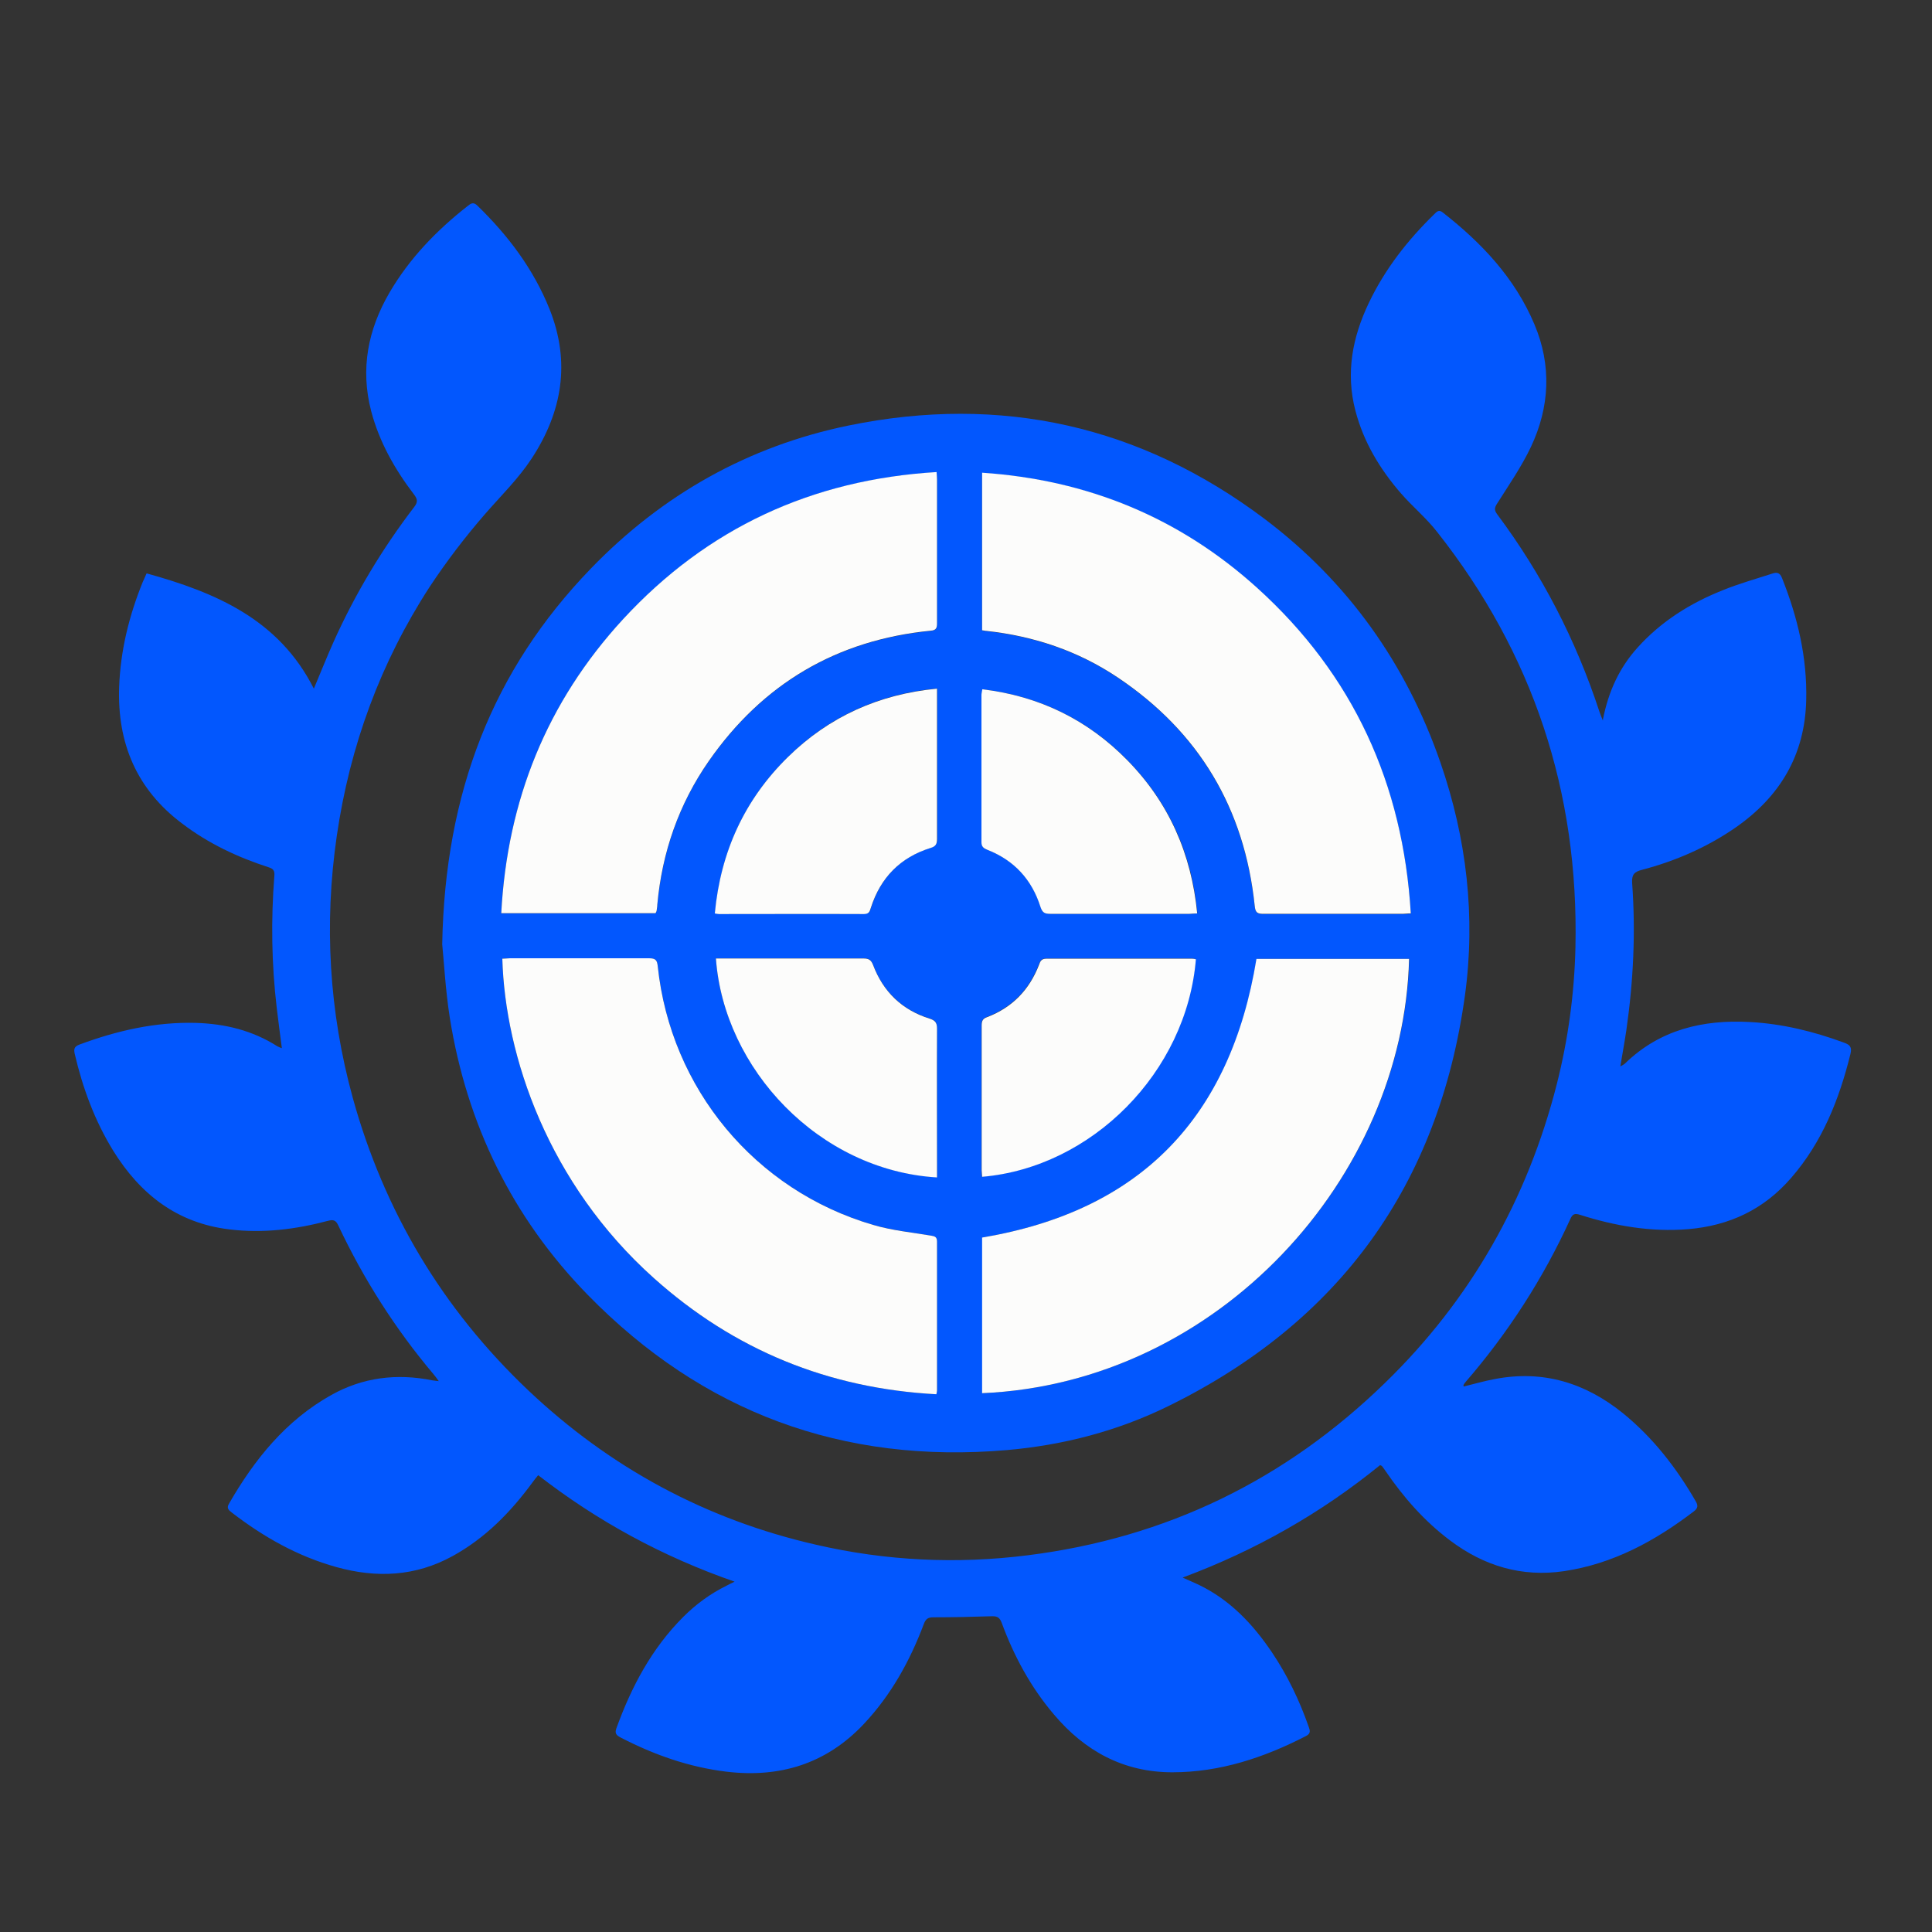
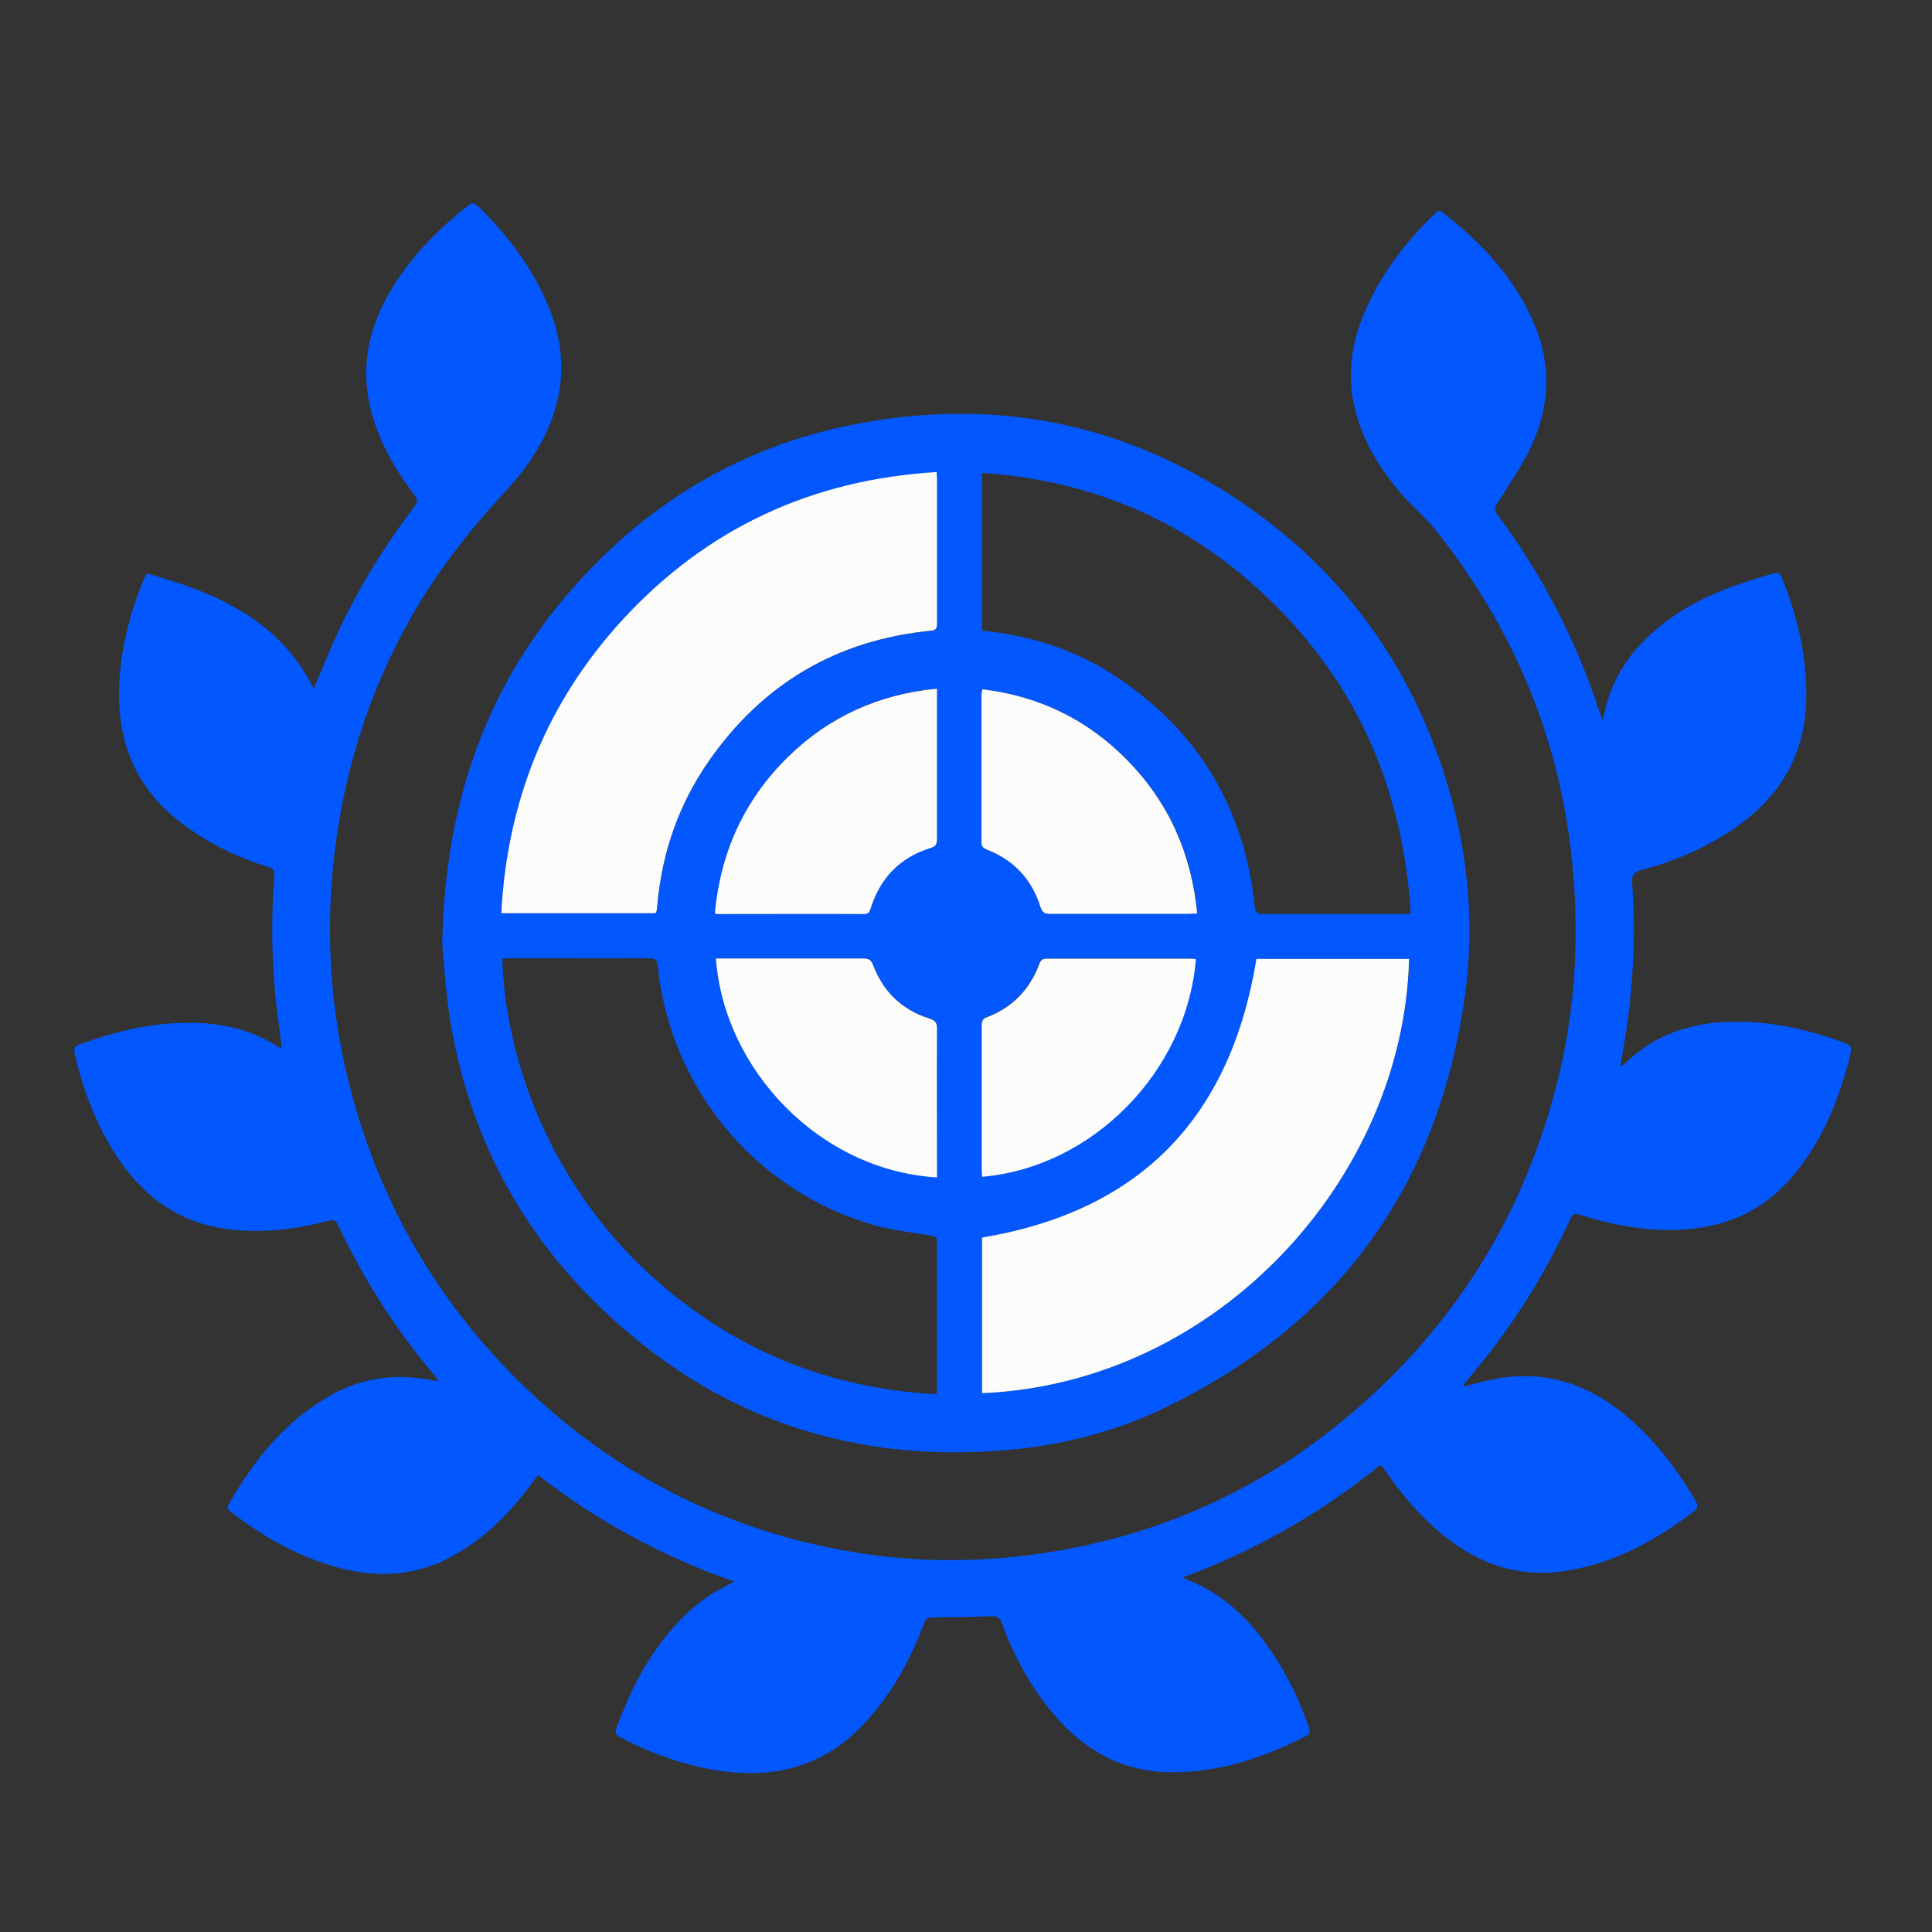
<svg xmlns="http://www.w3.org/2000/svg" id="Layer_1" viewBox="0 0 90 90">
  <rect x="0" y="0" width="90" height="90" fill="#333333" stroke="none" />
  <defs>
    <style>
      .cls-1 {
        fill: #fcfcfb;
      }

      .cls-2 {
        fill: #0257fe;
      }
    </style>
  </defs>
  <path class="cls-2" d="M74.67,33.52c.26-1.32.77-2.42,1.62-3.36,1.1-1.22,2.45-2.06,3.95-2.66.76-.31,1.55-.53,2.32-.78.21-.07.35-.05.45.2.73,1.83,1.18,3.71,1.13,5.7-.06,2.55-1.22,4.49-3.29,5.93-1.33.92-2.8,1.56-4.36,1.97-.35.09-.48.21-.46.6.17,2.3.06,4.59-.27,6.88-.08.54-.18,1.08-.28,1.68.1-.06.17-.09.22-.14,1.63-1.58,3.63-2.05,5.82-1.93,1.51.08,2.97.44,4.38.96.28.1.38.21.3.53-.52,2.11-1.31,4.1-2.76,5.77-1.27,1.47-2.88,2.23-4.81,2.39-1.73.14-3.4-.15-5.03-.67-.25-.08-.35-.03-.45.2-1.26,2.76-2.89,5.29-4.87,7.58-.04.04-.07.09-.1.14-.01.02,0,.04,0,.08.49-.12.97-.26,1.46-.35,2.24-.43,4.21.18,5.96,1.59,1.4,1.14,2.49,2.54,3.39,4.1.12.2.11.33-.09.48-1.81,1.38-3.76,2.44-6.04,2.78-1.97.29-3.73-.24-5.31-1.43-1.2-.9-2.17-2.01-3.01-3.24-.05-.07-.1-.15-.16-.22-.01-.02-.04-.02-.09-.05-2.74,2.23-5.79,3.97-9.2,5.24.31.14.53.23.74.33,1.46.7,2.53,1.83,3.42,3.15.72,1.07,1.28,2.23,1.71,3.46.06.17.12.32-.12.44-1.96,1.01-4.01,1.69-6.23,1.69-2.27,0-4.08-.99-5.52-2.7-1.08-1.27-1.86-2.72-2.43-4.27-.09-.23-.19-.3-.43-.3-.92.03-1.84.05-2.76.05-.25,0-.35.09-.43.3-.65,1.73-1.53,3.32-2.8,4.67-1.75,1.86-3.92,2.52-6.41,2.22-1.73-.21-3.35-.78-4.9-1.58-.19-.1-.31-.18-.22-.43.7-1.94,1.65-3.73,3.12-5.2.59-.59,1.26-1.08,2.01-1.45.1-.05.19-.1.38-.19-3.36-1.17-6.38-2.81-9.15-4.96-.1.12-.18.22-.26.33-1.02,1.39-2.2,2.6-3.73,3.44-1.73.95-3.54,1.03-5.41.51-1.8-.5-3.39-1.4-4.86-2.53-.14-.11-.27-.2-.15-.41,1.19-2.07,2.65-3.89,4.78-5.08,1.47-.82,3.05-1.01,4.69-.68.07.01.15.02.31.04-.11-.15-.17-.24-.25-.33-1.78-2.11-3.25-4.42-4.43-6.92-.11-.24-.22-.29-.48-.22-1.51.4-3.03.59-4.59.4-2.44-.29-4.16-1.64-5.42-3.67-.86-1.4-1.42-2.92-1.79-4.51-.05-.22-.02-.34.22-.43,1.75-.65,3.54-1.06,5.42-1.01,1.36.04,2.64.35,3.8,1.09.05.03.12.05.21.09-.08-.65-.17-1.27-.24-1.89-.24-2.04-.27-4.09-.11-6.14.02-.23-.04-.33-.27-.4-1.45-.47-2.81-1.11-4.03-2.04-2.12-1.59-3.02-3.75-2.93-6.35.06-1.7.46-3.32,1.1-4.9.05-.11.1-.22.18-.4,3.22.89,6.16,2.14,7.79,5.37.31-.74.6-1.46.91-2.16,1.01-2.25,2.27-4.35,3.77-6.31.17-.22.15-.36-.01-.57-.9-1.18-1.62-2.45-2-3.89-.51-1.97-.15-3.8.86-5.53.93-1.59,2.19-2.89,3.63-4.02.15-.12.27-.21.46-.02,1.43,1.39,2.61,2.95,3.36,4.82.99,2.48.59,4.79-.84,6.97-.62.94-1.42,1.72-2.16,2.57-.93,1.07-1.8,2.21-2.58,3.39-2.3,3.54-3.72,7.42-4.33,11.6-.6,4.11-.36,8.19.74,12.2,1.46,5.29,4.18,9.84,8.16,13.62,3.82,3.62,8.3,6.04,13.43,7.21,3.25.75,6.54.91,9.86.49,6.45-.81,12-3.51,16.65-8.04,3.98-3.87,6.62-8.53,7.99-13.9.53-2.09.82-4.22.87-6.38.16-7.23-1.97-13.69-6.45-19.36-.5-.64-1.14-1.17-1.68-1.79-.98-1.13-1.74-2.39-2.12-3.85-.46-1.76-.14-3.42.63-5.03.75-1.57,1.8-2.91,3.04-4.12.11-.11.21-.23.39-.09,1.82,1.42,3.37,3.06,4.28,5.22.81,1.92.71,3.85-.16,5.7-.44.93-1.03,1.78-1.58,2.65-.13.2-.13.31,0,.49,2.09,2.8,3.67,5.86,4.76,9.18.04.12.09.25.17.44Z" />
  <path class="cls-2" d="M20.6,43.99c.13-7.07,2.35-12.77,6.92-17.5,3.32-3.44,7.34-5.71,12.02-6.67,7.09-1.45,13.59,0,19.38,4.36,3.88,2.93,6.59,6.75,8.18,11.34,1.22,3.53,1.65,7.17,1.14,10.87-1.22,8.8-5.83,15.19-13.81,19.11-2.36,1.16-4.89,1.82-7.52,2.05-7.65.66-14.19-1.76-19.54-7.24-3.51-3.6-5.63-7.95-6.42-12.92-.2-1.29-.27-2.61-.35-3.4ZM23.35,42.55h7.19s.04-.08.05-.13c.02-.09.02-.18.03-.27.23-2.44,1-4.69,2.4-6.69,2.51-3.6,5.96-5.64,10.34-6.07.28-.03.29-.15.29-.36,0-2.23,0-4.46,0-6.69,0-.1-.01-.19-.02-.34-5.81.35-10.69,2.61-14.61,6.86-3.55,3.85-5.39,8.44-5.67,13.7ZM43.62,64.95c.02-.1.03-.14.03-.18,0-2.31,0-4.62,0-6.93,0-.21-.09-.24-.28-.28-.9-.15-1.83-.25-2.7-.5-5.5-1.61-9.43-6.35-10.03-12.05-.03-.28-.1-.37-.4-.37-2.16.01-4.33,0-6.49,0-.12,0-.24,0-.35.02.13,4.53,2.13,10.47,7.06,14.88,3.74,3.35,8.13,5.14,13.16,5.41ZM45.75,29.37c.09.02.15.03.2.03,2.21.24,4.27.93,6.12,2.17,3.79,2.54,5.9,6.11,6.38,10.64.03.29.11.37.4.37,2.16-.01,4.33,0,6.49,0,.11,0,.22,0,.38-.02-.37-6.03-2.68-11.11-7.14-15.15-3.63-3.29-7.92-5.05-12.83-5.38v7.35ZM58.54,44.67c-1.21,7.39-5.41,11.74-12.78,12.98v7.25c11.02-.48,19.63-10.06,19.89-20.23h-7.1ZM33.3,42.54c.11.02.16.03.2.03,2.25,0,4.51,0,6.76,0,.24,0,.27-.13.32-.3.45-1.4,1.37-2.34,2.78-2.78.24-.07.3-.19.3-.42,0-2.21,0-4.42,0-6.63v-.37c-2.72.26-5.03,1.3-6.94,3.18-2.03,1.99-3.14,4.42-3.41,7.28ZM43.65,54.85v-.35c0-2.2,0-4.4,0-6.6,0-.28-.1-.38-.35-.46-1.28-.4-2.16-1.25-2.63-2.5-.09-.23-.2-.3-.44-.3-2.19,0-4.37,0-6.56,0h-.32c.37,5.14,4.8,9.87,10.3,10.2ZM45.77,32.11c-.02.12-.04.19-.04.27,0,2.29,0,4.57,0,6.86,0,.22.11.29.28.35,1.25.49,2.07,1.39,2.47,2.66.08.27.2.32.45.32,2.16,0,4.33,0,6.49,0,.11,0,.22,0,.36-.02-.26-2.78-1.32-5.16-3.25-7.13-1.85-1.89-4.1-2.99-6.75-3.31ZM55.71,44.68c-.07-.01-.13-.03-.18-.03-2.27,0-4.53,0-6.8,0-.23,0-.27.12-.34.29-.45,1.16-1.24,1.98-2.41,2.43-.21.08-.26.19-.26.39,0,2.25,0,4.51,0,6.76,0,.1.02.19.02.29,5.09-.43,9.52-4.86,9.96-10.14Z" />
  <path class="cls-1" d="M23.35,42.55c.28-5.26,2.12-9.84,5.67-13.7,3.92-4.25,8.8-6.51,14.61-6.86.01.15.02.24.02.34,0,2.23,0,4.46,0,6.69,0,.21-.02.34-.29.36-4.38.43-7.83,2.47-10.34,6.07-1.4,2.01-2.18,4.26-2.4,6.69,0,.09-.02.18-.03.27,0,.04-.03.08-.05.13h-7.19Z" />
-   <path class="cls-1" d="M43.62,64.95c-5.03-.27-9.42-2.06-13.16-5.41-4.93-4.41-6.93-10.35-7.06-14.88.12,0,.24-.02.35-.02,2.16,0,4.33,0,6.49,0,.3,0,.37.09.4.37.6,5.7,4.53,10.44,10.03,12.05.88.26,1.8.35,2.7.5.19.03.28.07.28.28,0,2.31,0,4.62,0,6.93,0,.04-.01.09-.03.18Z" />
-   <path class="cls-1" d="M45.75,29.37v-7.35c4.91.33,9.2,2.09,12.83,5.38,4.46,4.04,6.78,9.12,7.14,15.15-.16,0-.27.02-.38.02-2.16,0-4.33,0-6.49,0-.29,0-.37-.07-.4-.37-.47-4.53-2.59-8.1-6.38-10.64-1.85-1.24-3.91-1.93-6.12-2.17-.06,0-.11-.02-.2-.03Z" />
  <path class="cls-1" d="M58.54,44.67h7.1c-.25,10.17-8.87,19.76-19.89,20.23v-7.25c7.38-1.24,11.57-5.59,12.78-12.98Z" />
  <path class="cls-1" d="M33.3,42.54c.27-2.86,1.38-5.29,3.41-7.28,1.92-1.88,4.23-2.92,6.94-3.18v.37c0,2.21,0,4.42,0,6.63,0,.24-.06.35-.3.42-1.41.44-2.33,1.38-2.78,2.78-.05.16-.08.3-.32.3-2.25-.01-4.51,0-6.76,0-.04,0-.09-.01-.2-.03Z" />
  <path class="cls-1" d="M43.65,54.85c-5.5-.33-9.93-5.06-10.3-10.2h.32c2.19,0,4.37,0,6.56,0,.24,0,.35.07.44.3.47,1.25,1.35,2.1,2.63,2.5.25.08.35.18.35.46-.01,2.2,0,4.4,0,6.6v.35Z" />
  <path class="cls-1" d="M45.77,32.11c2.65.32,4.9,1.42,6.75,3.31,1.93,1.97,2.98,4.35,3.25,7.13-.14,0-.25.02-.36.02-2.16,0-4.33,0-6.49,0-.25,0-.36-.05-.45-.32-.4-1.27-1.22-2.17-2.47-2.66-.17-.07-.28-.14-.28-.35,0-2.29,0-4.57,0-6.86,0-.07.02-.15.04-.27Z" />
  <path class="cls-1" d="M55.71,44.68c-.43,5.27-4.86,9.71-9.96,10.14,0-.1-.02-.19-.02-.29,0-2.25,0-4.51,0-6.76,0-.21.05-.32.26-.39,1.17-.45,1.96-1.27,2.41-2.43.06-.17.11-.29.34-.29,2.27,0,4.53,0,6.8,0,.05,0,.11.01.18.03Z" />
</svg>